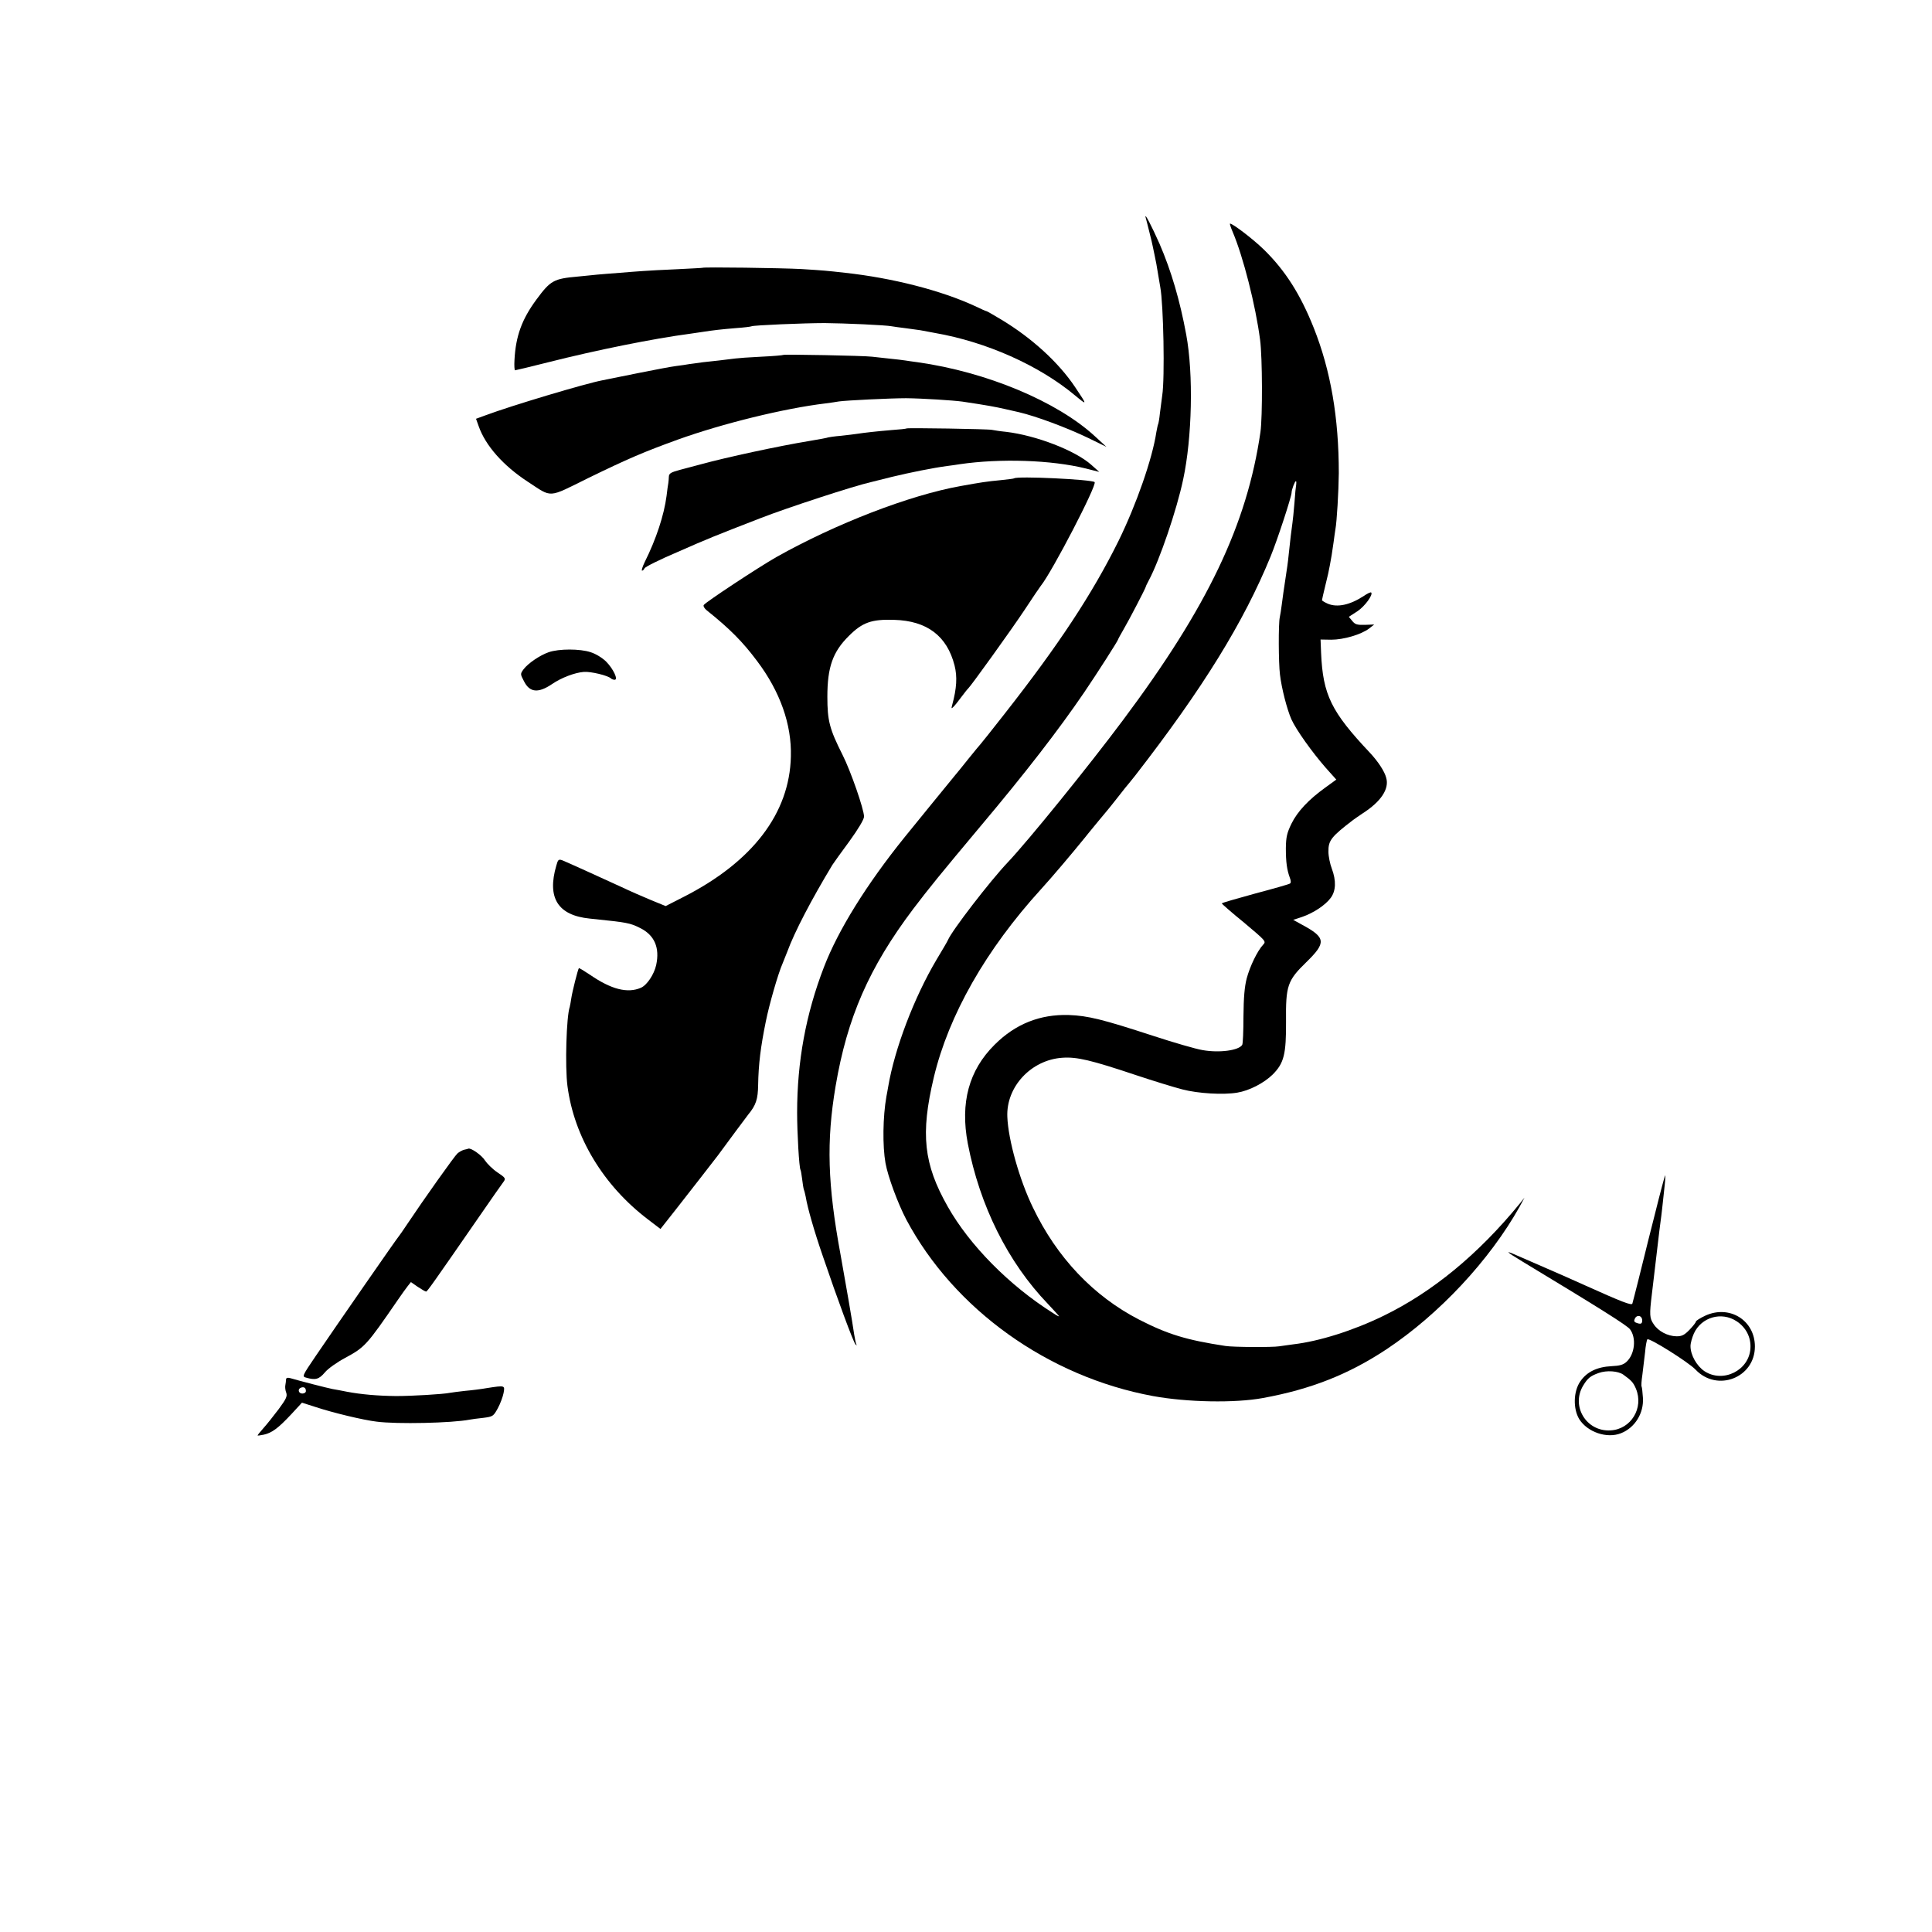
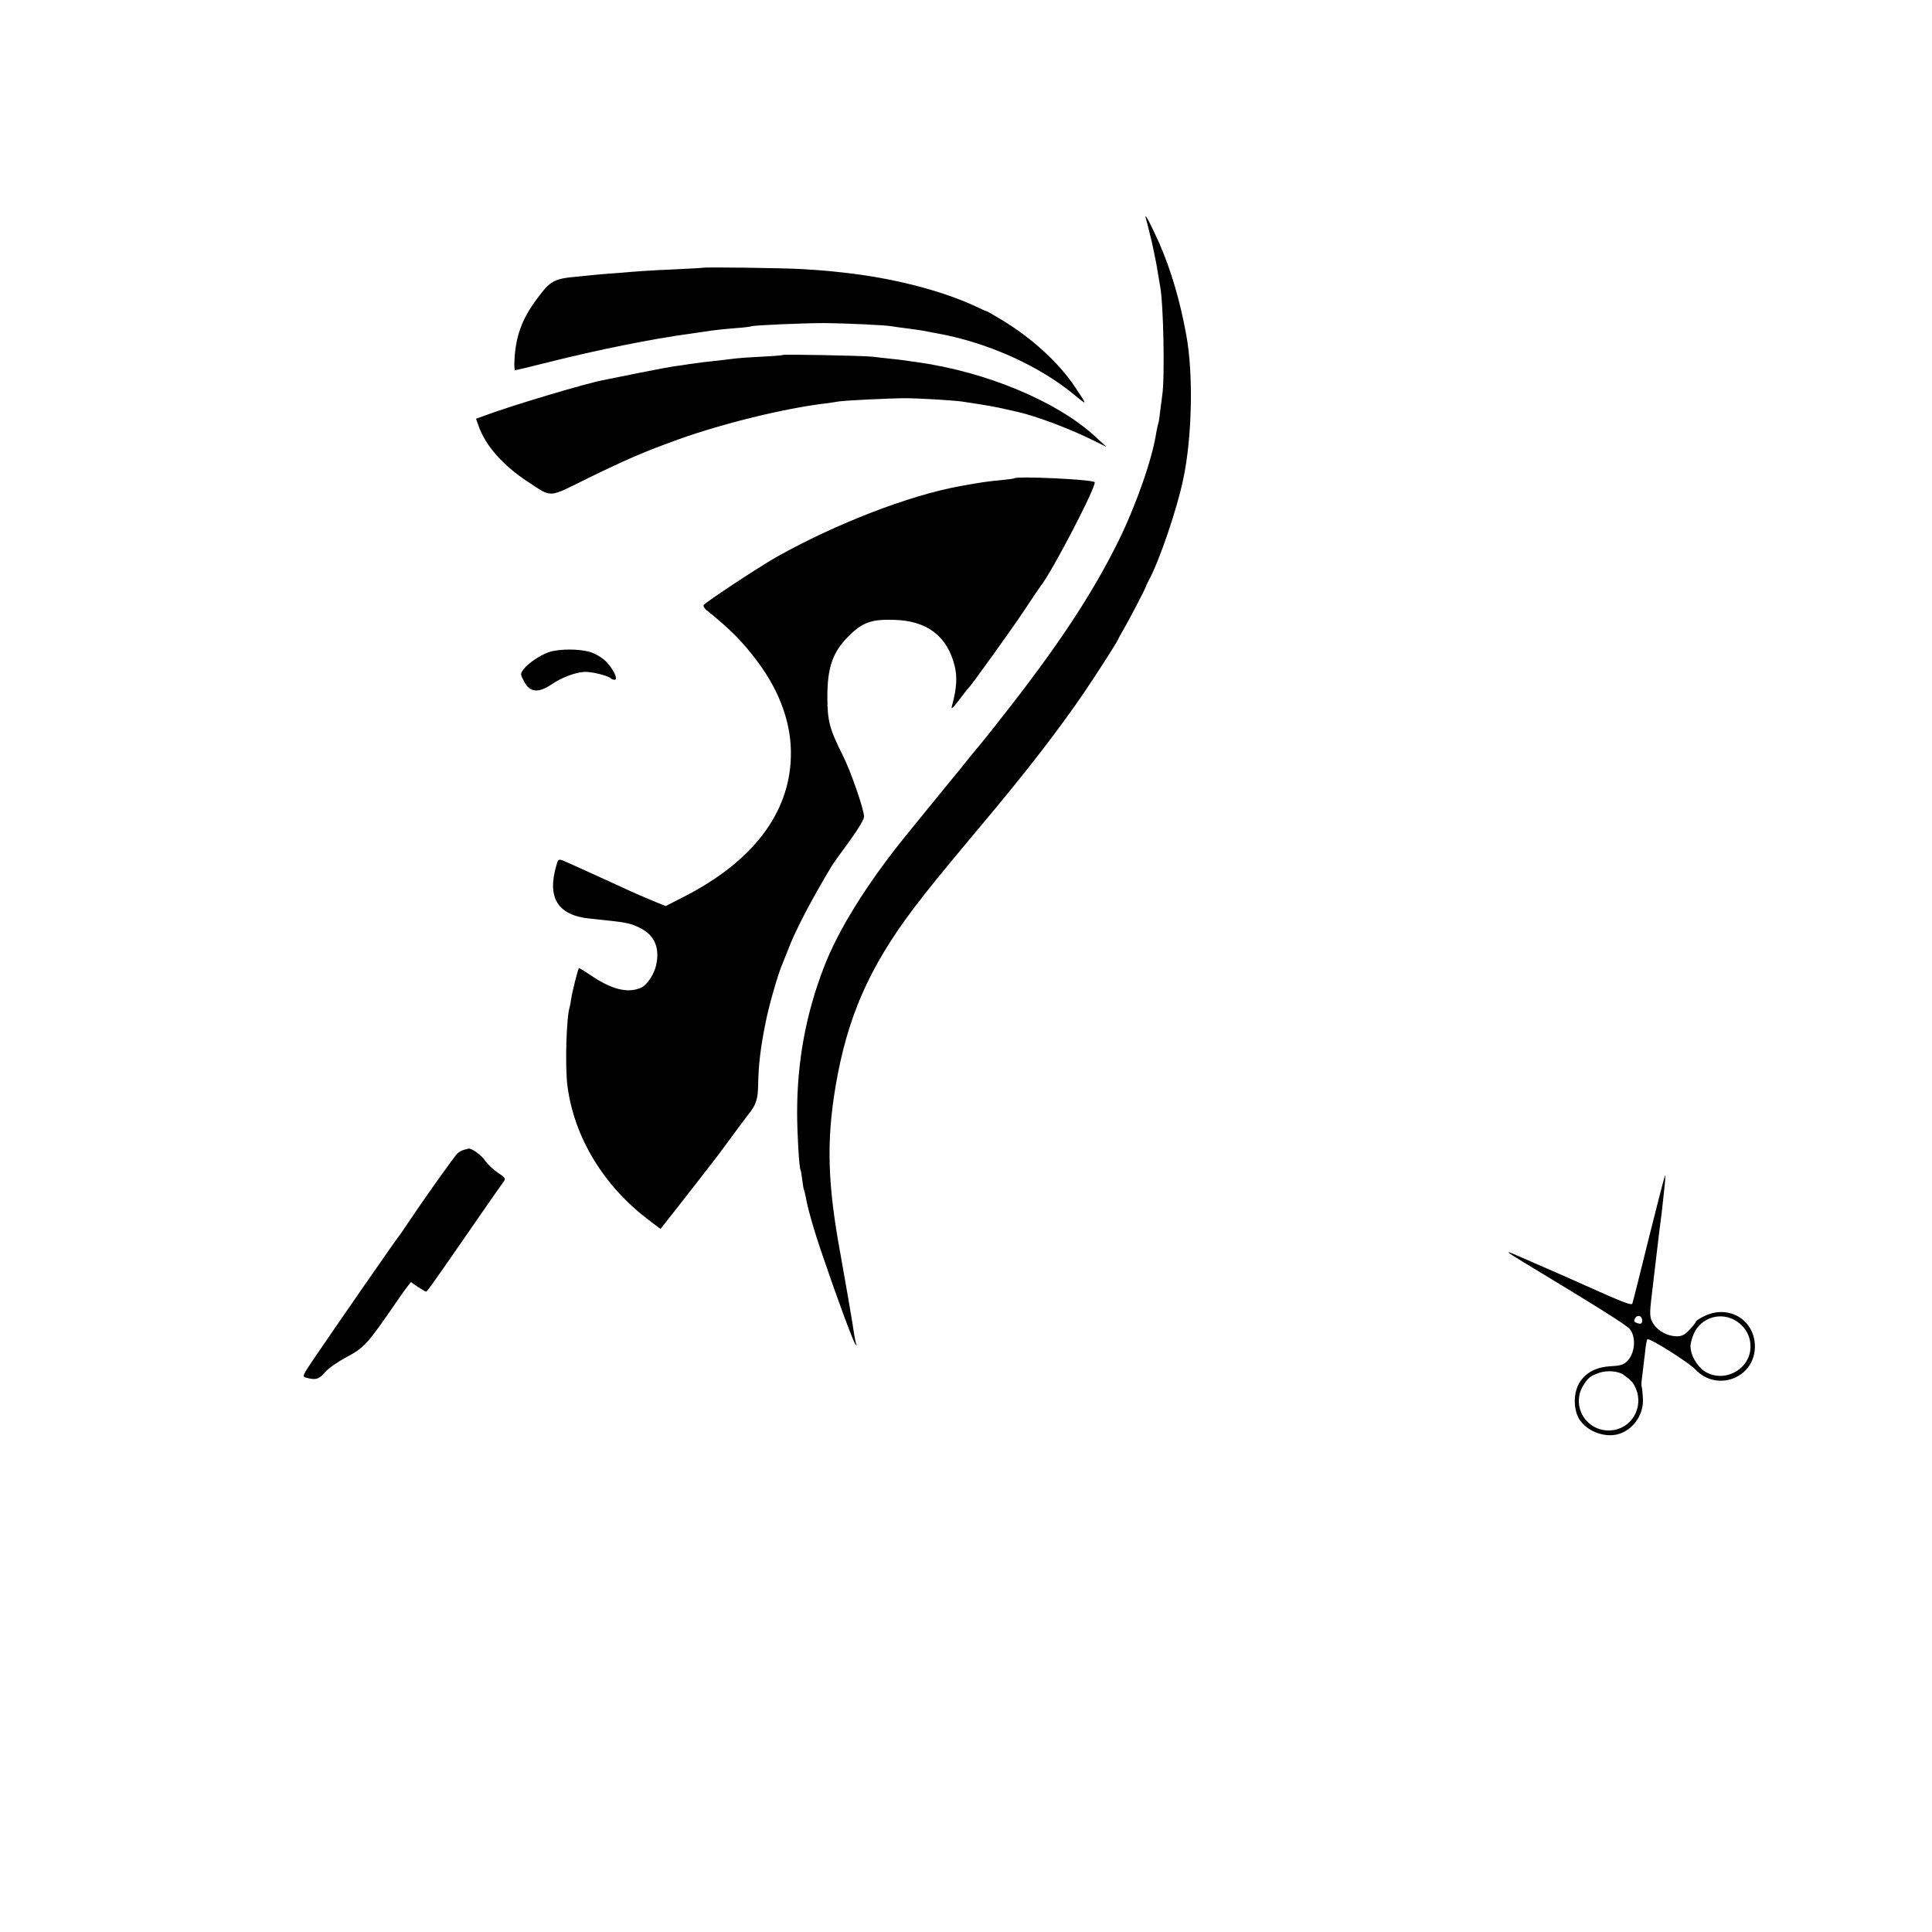
<svg xmlns="http://www.w3.org/2000/svg" version="1.0" width="1080pt" height="1080pt" viewBox="0 0 1080 1080" preserveAspectRatio="xMidYMid meet">
  <g transform="translate(0,1080) scale(0.1,-0.1)" fill="#000000" stroke="none">
    <path d="M6404 9585 c3 -11 13 -48 21 -82 9 -35 18 -73 20 -85 3 -13 7 -34 10 -48 7 -32 11 -54 20 -110 4 -25 9 -54 11 -65 18 -95 26 -510 11 -605 -3 -25 -9 -70 -13 -100 -3 -30 -8 -58 -10 -61 -2 -4 -6 -24 -10 -45 -22 -148 -112 -405 -211 -607 -147 -297 -335 -582 -637 -967 -71 -91 -132 -167 -135 -170 -3 -3 -33 -39 -66 -80 -33 -41 -67 -84 -77 -95 -14 -17 -246 -301 -282 -346 -212 -263 -371 -519 -450 -725 -101 -262 -150 -527 -150 -814 0 -111 11 -308 19 -320 2 -3 6 -26 9 -51 3 -25 7 -52 10 -60 3 -7 7 -25 10 -39 10 -62 49 -197 95 -330 81 -239 172 -484 183 -495 7 -7 9 -7 5 0 -3 6 -8 31 -12 55 -8 59 -51 307 -76 445 -73 395 -80 634 -28 943 65 384 187 663 434 991 89 117 148 190 375 461 251 298 438 540 581 750 70 103 189 289 189 295 0 2 14 28 31 57 30 51 122 228 124 238 0 3 8 19 17 36 60 112 156 393 192 564 50 233 58 589 17 810 -35 190 -84 357 -149 507 -43 97 -85 179 -78 148z" />
-     <path d="M6891 9503 c58 -136 128 -410 153 -603 13 -97 14 -430 2 -515 -75 -516 -294 -976 -768 -1610 -193 -259 -533 -678 -644 -795 -98 -103 -313 -382 -335 -435 -2 -6 -31 -55 -64 -110 -125 -211 -234 -497 -270 -710 -3 -16 -7 -41 -10 -55 -20 -113 -22 -277 -5 -372 14 -77 69 -225 116 -315 267 -502 793 -879 1379 -987 191 -35 459 -40 615 -11 268 49 478 132 690 272 295 196 578 499 745 798 l27 50 -28 -35 c-231 -282 -486 -492 -759 -625 -170 -83 -360 -143 -506 -160 -30 -4 -65 -9 -79 -11 -35 -6 -258 -5 -300 2 -217 33 -322 65 -482 147 -256 132 -460 347 -594 627 -75 154 -138 378 -143 507 -7 168 133 318 307 330 81 6 161 -13 412 -97 96 -32 213 -68 260 -80 88 -23 229 -31 306 -18 68 11 150 54 198 101 64 64 76 114 75 298 -2 199 8 228 113 330 113 110 110 138 -24 210 l-49 27 49 16 c64 22 131 66 161 107 29 39 31 96 6 163 -10 26 -19 69 -19 95 -1 63 16 84 139 178 6 5 29 20 52 36 103 66 150 137 132 199 -9 36 -46 92 -92 141 -215 228 -262 323 -272 557 l-3 75 60 -1 c69 0 168 29 212 63 l28 22 -52 -2 c-44 -1 -55 2 -71 22 l-19 23 48 31 c42 28 89 93 77 105 -3 3 -22 -6 -42 -20 -77 -50 -147 -65 -200 -43 -18 8 -33 17 -33 20 0 4 9 41 19 83 11 43 22 93 25 112 3 19 8 44 10 56 2 12 7 45 11 74 4 29 8 61 10 71 8 42 18 212 19 314 0 310 -45 573 -140 812 -74 186 -158 319 -277 436 -59 58 -175 147 -191 147 -3 0 4 -21 15 -47z m355 -1410 c-2 -10 -7 -57 -10 -105 -4 -48 -9 -98 -11 -110 -5 -35 -14 -106 -20 -168 -3 -30 -7 -64 -9 -76 -2 -12 -7 -45 -11 -74 -4 -29 -9 -62 -11 -74 -2 -12 -6 -42 -9 -67 -3 -25 -8 -56 -11 -70 -8 -35 -7 -255 1 -319 9 -78 40 -197 64 -251 26 -58 115 -183 192 -271 l59 -66 -62 -45 c-93 -67 -155 -133 -189 -202 -25 -52 -30 -74 -31 -136 0 -79 6 -121 22 -165 7 -17 7 -30 1 -33 -5 -4 -93 -29 -195 -56 -102 -28 -186 -52 -186 -55 0 -3 56 -52 125 -108 121 -102 124 -104 106 -123 -32 -34 -74 -121 -92 -189 -12 -47 -17 -106 -18 -213 0 -81 -3 -152 -7 -158 -19 -31 -128 -46 -222 -29 -37 6 -161 42 -277 80 -282 92 -363 112 -470 116 -161 5 -299 -50 -415 -166 -144 -143 -193 -324 -150 -552 67 -348 224 -664 448 -897 34 -36 62 -67 62 -69 0 -2 -15 5 -32 17 -245 154 -468 380 -590 596 -135 238 -153 406 -78 722 83 348 291 714 600 1053 62 68 167 192 245 288 5 7 15 18 20 25 6 7 30 37 55 67 25 30 47 57 50 60 3 3 30 37 60 75 30 39 57 72 60 75 3 3 19 24 37 46 377 486 605 855 756 1224 37 90 117 334 117 356 0 16 18 64 24 64 3 0 3 -8 2 -17z" />
    <path d="M3927 9303 c-1 -1 -65 -4 -142 -8 -77 -3 -162 -8 -190 -10 -27 -2 -86 -6 -130 -10 -44 -3 -100 -8 -125 -10 -25 -3 -74 -7 -110 -11 -134 -12 -152 -21 -231 -128 -82 -111 -116 -205 -123 -338 -2 -32 0 -58 3 -58 3 0 87 20 186 45 268 68 592 133 790 159 22 3 56 8 75 11 58 9 101 14 185 21 44 3 83 8 86 10 10 6 295 18 409 18 110 -1 341 -11 375 -18 11 -2 47 -7 80 -11 32 -4 68 -9 80 -11 11 -2 47 -9 80 -15 289 -50 584 -182 784 -349 70 -58 70 -57 3 43 -92 139 -243 277 -414 380 -43 26 -80 47 -82 47 -3 0 -33 13 -68 30 -189 87 -459 156 -723 185 -107 12 -118 13 -245 21 -108 6 -548 12 -553 7z" />
    <path d="M4379 8816 c-2 -2 -58 -7 -124 -10 -66 -3 -131 -8 -145 -10 -14 -2 -54 -7 -90 -11 -70 -7 -118 -13 -165 -20 -16 -3 -50 -8 -75 -11 -25 -3 -121 -21 -215 -40 -93 -19 -183 -37 -198 -40 -95 -18 -510 -142 -654 -196 l-52 -19 15 -42 c38 -108 137 -220 273 -309 141 -92 109 -94 342 21 220 107 306 144 499 214 248 89 592 174 825 202 28 4 61 8 75 11 42 6 290 18 375 18 92 -1 264 -12 315 -19 140 -21 183 -29 240 -42 36 -8 70 -16 75 -17 98 -23 267 -86 390 -145 l100 -49 -63 58 c-212 196 -608 361 -992 415 -25 3 -56 8 -70 10 -14 2 -52 7 -85 10 -33 4 -78 9 -100 11 -48 6 -491 14 -496 10z" />
-     <path d="M5068 8405 c-2 -2 -39 -6 -83 -9 -84 -7 -155 -15 -193 -21 -13 -2 -53 -7 -90 -11 -37 -3 -69 -8 -72 -9 -3 -2 -50 -11 -105 -20 -171 -28 -467 -92 -605 -130 -30 -8 -83 -22 -117 -31 -52 -14 -63 -20 -64 -38 0 -11 -2 -28 -3 -36 -2 -8 -6 -41 -10 -73 -14 -107 -58 -241 -122 -369 -13 -27 -19 -48 -15 -48 5 0 11 6 14 13 3 8 85 49 184 91 172 76 218 94 463 189 151 59 528 182 619 202 9 2 61 15 116 29 99 24 233 51 310 61 22 3 54 7 70 10 226 33 512 24 705 -24 l75 -19 -45 40 c-90 80 -308 164 -476 184 -33 3 -68 9 -79 11 -19 5 -472 12 -477 8z" />
    <path d="M5669 8126 c-2 -2 -36 -6 -74 -10 -76 -7 -115 -13 -225 -33 -286 -51 -699 -211 -1030 -397 -100 -57 -396 -252 -406 -268 -4 -6 4 -20 17 -30 130 -104 201 -176 281 -283 129 -171 194 -355 189 -534 -7 -317 -214 -588 -598 -784 l-102 -52 -83 34 c-46 19 -119 51 -163 72 -117 54 -307 140 -332 150 -20 7 -24 4 -33 -29 -53 -181 8 -279 187 -297 213 -22 224 -24 282 -53 80 -40 110 -110 89 -207 -12 -53 -52 -113 -86 -127 -74 -32 -165 -9 -284 73 -33 22 -61 39 -62 37 -6 -8 -37 -132 -42 -166 -3 -20 -7 -43 -9 -50 -19 -55 -27 -333 -13 -442 37 -286 201 -558 452 -748 l68 -52 30 38 c16 20 41 52 56 71 64 81 218 280 235 302 53 73 160 216 170 229 43 52 54 86 55 165 2 116 14 213 43 355 19 95 69 269 94 325 7 17 18 46 26 65 40 110 136 293 252 485 7 11 49 70 95 132 50 69 82 123 82 138 0 40 -74 254 -120 345 -73 145 -85 191 -85 325 0 165 30 251 120 340 76 76 127 94 253 90 184 -5 296 -90 338 -255 16 -63 12 -128 -13 -220 -6 -22 -5 -23 8 -10 8 8 28 33 44 55 17 22 32 42 36 45 15 13 243 330 316 440 45 69 87 130 91 135 62 76 316 565 301 580 -16 15 -435 35 -450 21z" />
-     <path d="M3067 7154 c-49 -17 -115 -62 -140 -95 -19 -26 -19 -27 2 -67 32 -64 80 -68 157 -16 51 35 126 64 178 68 38 3 135 -20 152 -37 4 -4 13 -7 20 -7 21 0 -7 60 -47 101 -21 21 -58 44 -87 53 -59 20 -178 20 -235 0z" />
+     <path d="M3067 7154 c-49 -17 -115 -62 -140 -95 -19 -26 -19 -27 2 -67 32 -64 80 -68 157 -16 51 35 126 64 178 68 38 3 135 -20 152 -37 4 -4 13 -7 20 -7 21 0 -7 60 -47 101 -21 21 -58 44 -87 53 -59 20 -178 20 -235 0" />
    <path d="M2595 4373 c-11 -3 -28 -12 -38 -21 -16 -14 -188 -256 -282 -397 -22 -33 -42 -62 -45 -65 -7 -6 -346 -495 -465 -670 -76 -112 -77 -115 -54 -121 52 -15 72 -10 105 29 17 21 68 57 113 81 111 60 120 70 296 326 19 28 43 61 53 74 l19 24 39 -27 c21 -14 42 -26 46 -26 6 0 36 42 296 418 67 97 129 186 137 196 13 18 11 22 -34 52 -27 18 -58 49 -70 67 -17 28 -77 71 -93 66 -1 -1 -12 -4 -23 -6z" />
    <path d="M9252 4017 c-30 -116 -55 -219 -57 -227 -6 -26 -66 -265 -70 -277 -4 -12 -56 8 -265 102 -58 26 -154 69 -215 95 -60 26 -137 60 -170 74 -66 29 -57 20 37 -37 434 -262 585 -357 600 -378 36 -48 27 -138 -19 -181 -18 -17 -38 -23 -85 -25 -80 -4 -138 -32 -174 -85 -39 -56 -41 -153 -6 -211 46 -73 155 -110 233 -79 79 31 129 113 123 199 -2 30 -5 57 -7 61 -3 4 -1 34 4 67 4 33 11 89 15 125 3 36 9 68 13 73 10 10 229 -127 269 -169 121 -128 332 -46 332 129 0 146 -141 234 -276 173 -30 -14 -54 -29 -54 -34 0 -5 -16 -25 -35 -45 -29 -30 -43 -37 -73 -37 -50 1 -102 28 -128 68 -23 33 -24 53 -10 167 7 56 34 285 42 355 3 25 8 63 11 85 3 22 6 54 8 70 2 17 6 58 10 93 4 34 5 62 3 62 -1 0 -27 -96 -56 -213z m-72 -598 c0 -20 -8 -23 -34 -13 -12 5 -13 11 -6 25 13 22 40 14 40 -12z m528 -5 c52 -34 81 -90 77 -151 -7 -124 -153 -196 -257 -128 -43 29 -78 90 -78 140 0 17 9 48 19 71 42 91 154 124 239 68z m-634 -298 c46 -33 56 -44 71 -79 45 -108 -28 -227 -142 -233 -136 -8 -223 137 -152 252 25 41 41 53 86 69 45 16 108 11 137 -9z" />
-     <path d="M1599 3089 c0 -8 -2 -22 -4 -33 -2 -10 0 -29 5 -41 7 -20 0 -35 -42 -92 -28 -37 -66 -85 -85 -106 -18 -20 -33 -39 -33 -41 0 -2 15 0 34 4 46 10 81 36 154 114 l60 65 75 -24 c100 -33 267 -73 342 -82 114 -15 422 -8 520 11 11 2 45 7 76 10 55 7 57 9 82 54 14 26 28 64 32 85 8 43 8 43 -90 28 -33 -6 -89 -13 -125 -16 -36 -4 -74 -9 -85 -11 -40 -8 -212 -18 -300 -18 -103 1 -195 9 -275 24 -30 6 -66 13 -80 15 -23 4 -187 46 -237 61 -16 4 -23 2 -24 -7z m111 -65 c0 -8 -9 -14 -20 -14 -22 0 -28 26 -7 33 16 6 27 -1 27 -19z" />
  </g>
</svg>